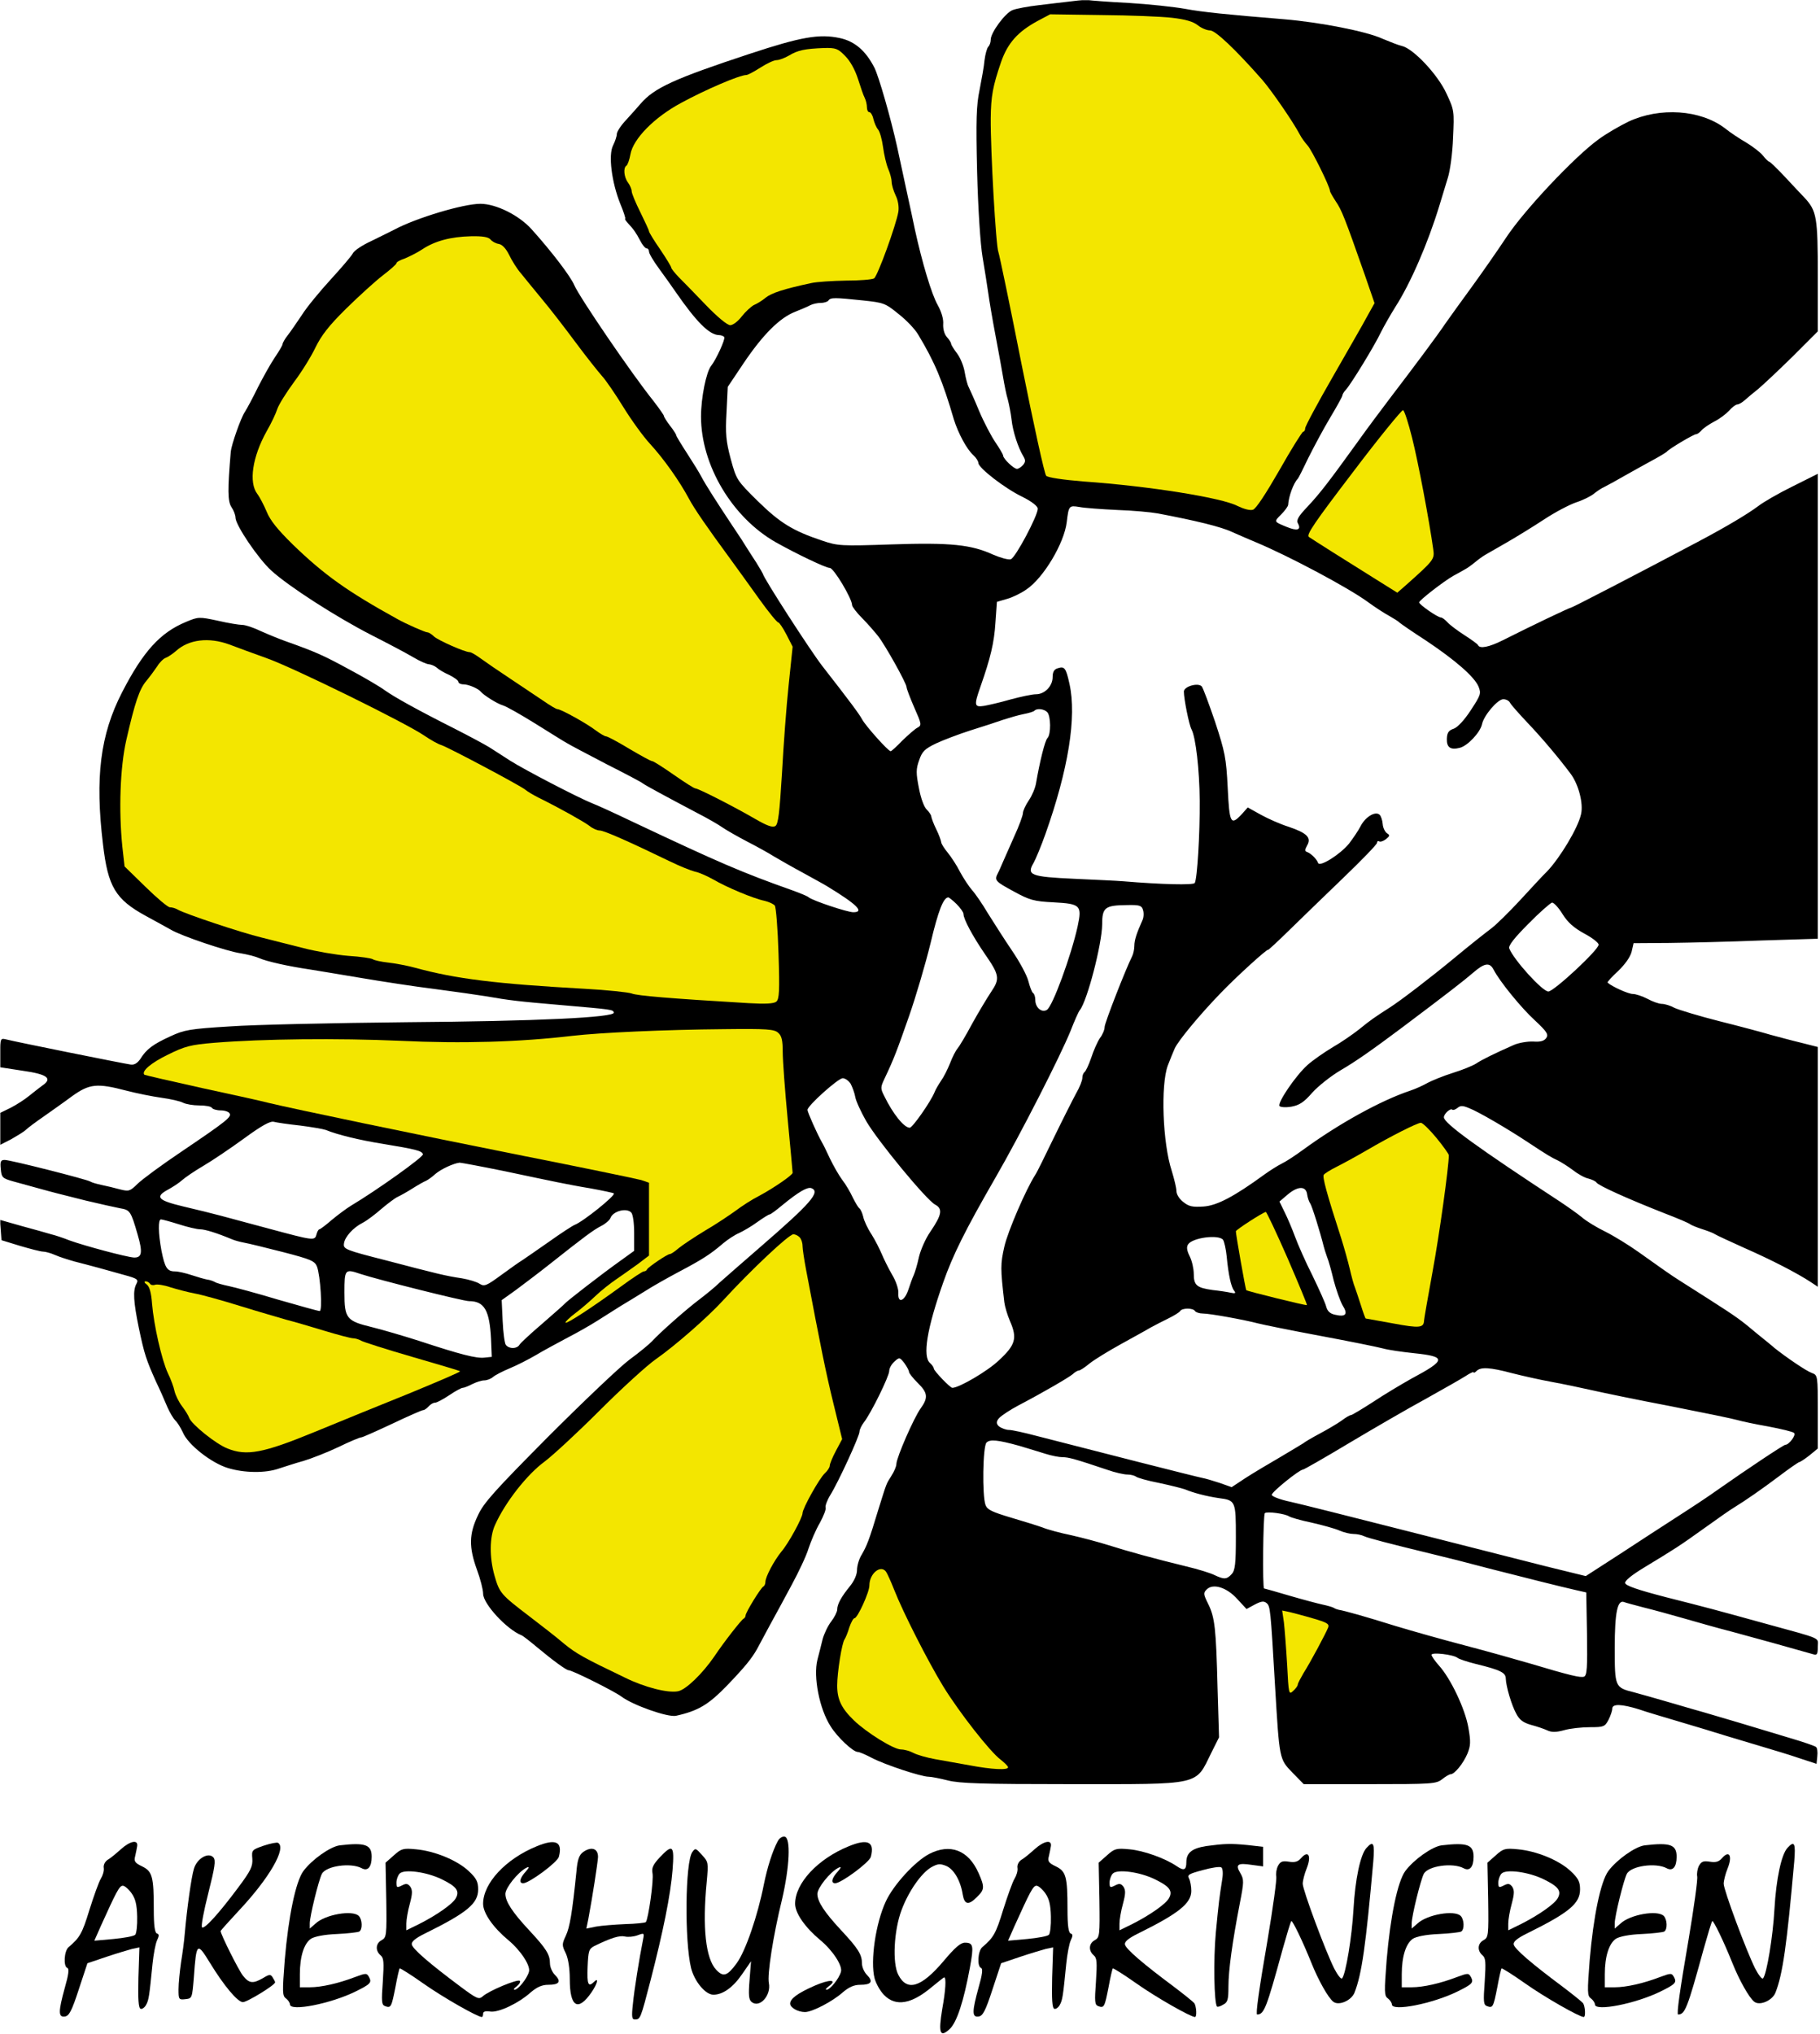
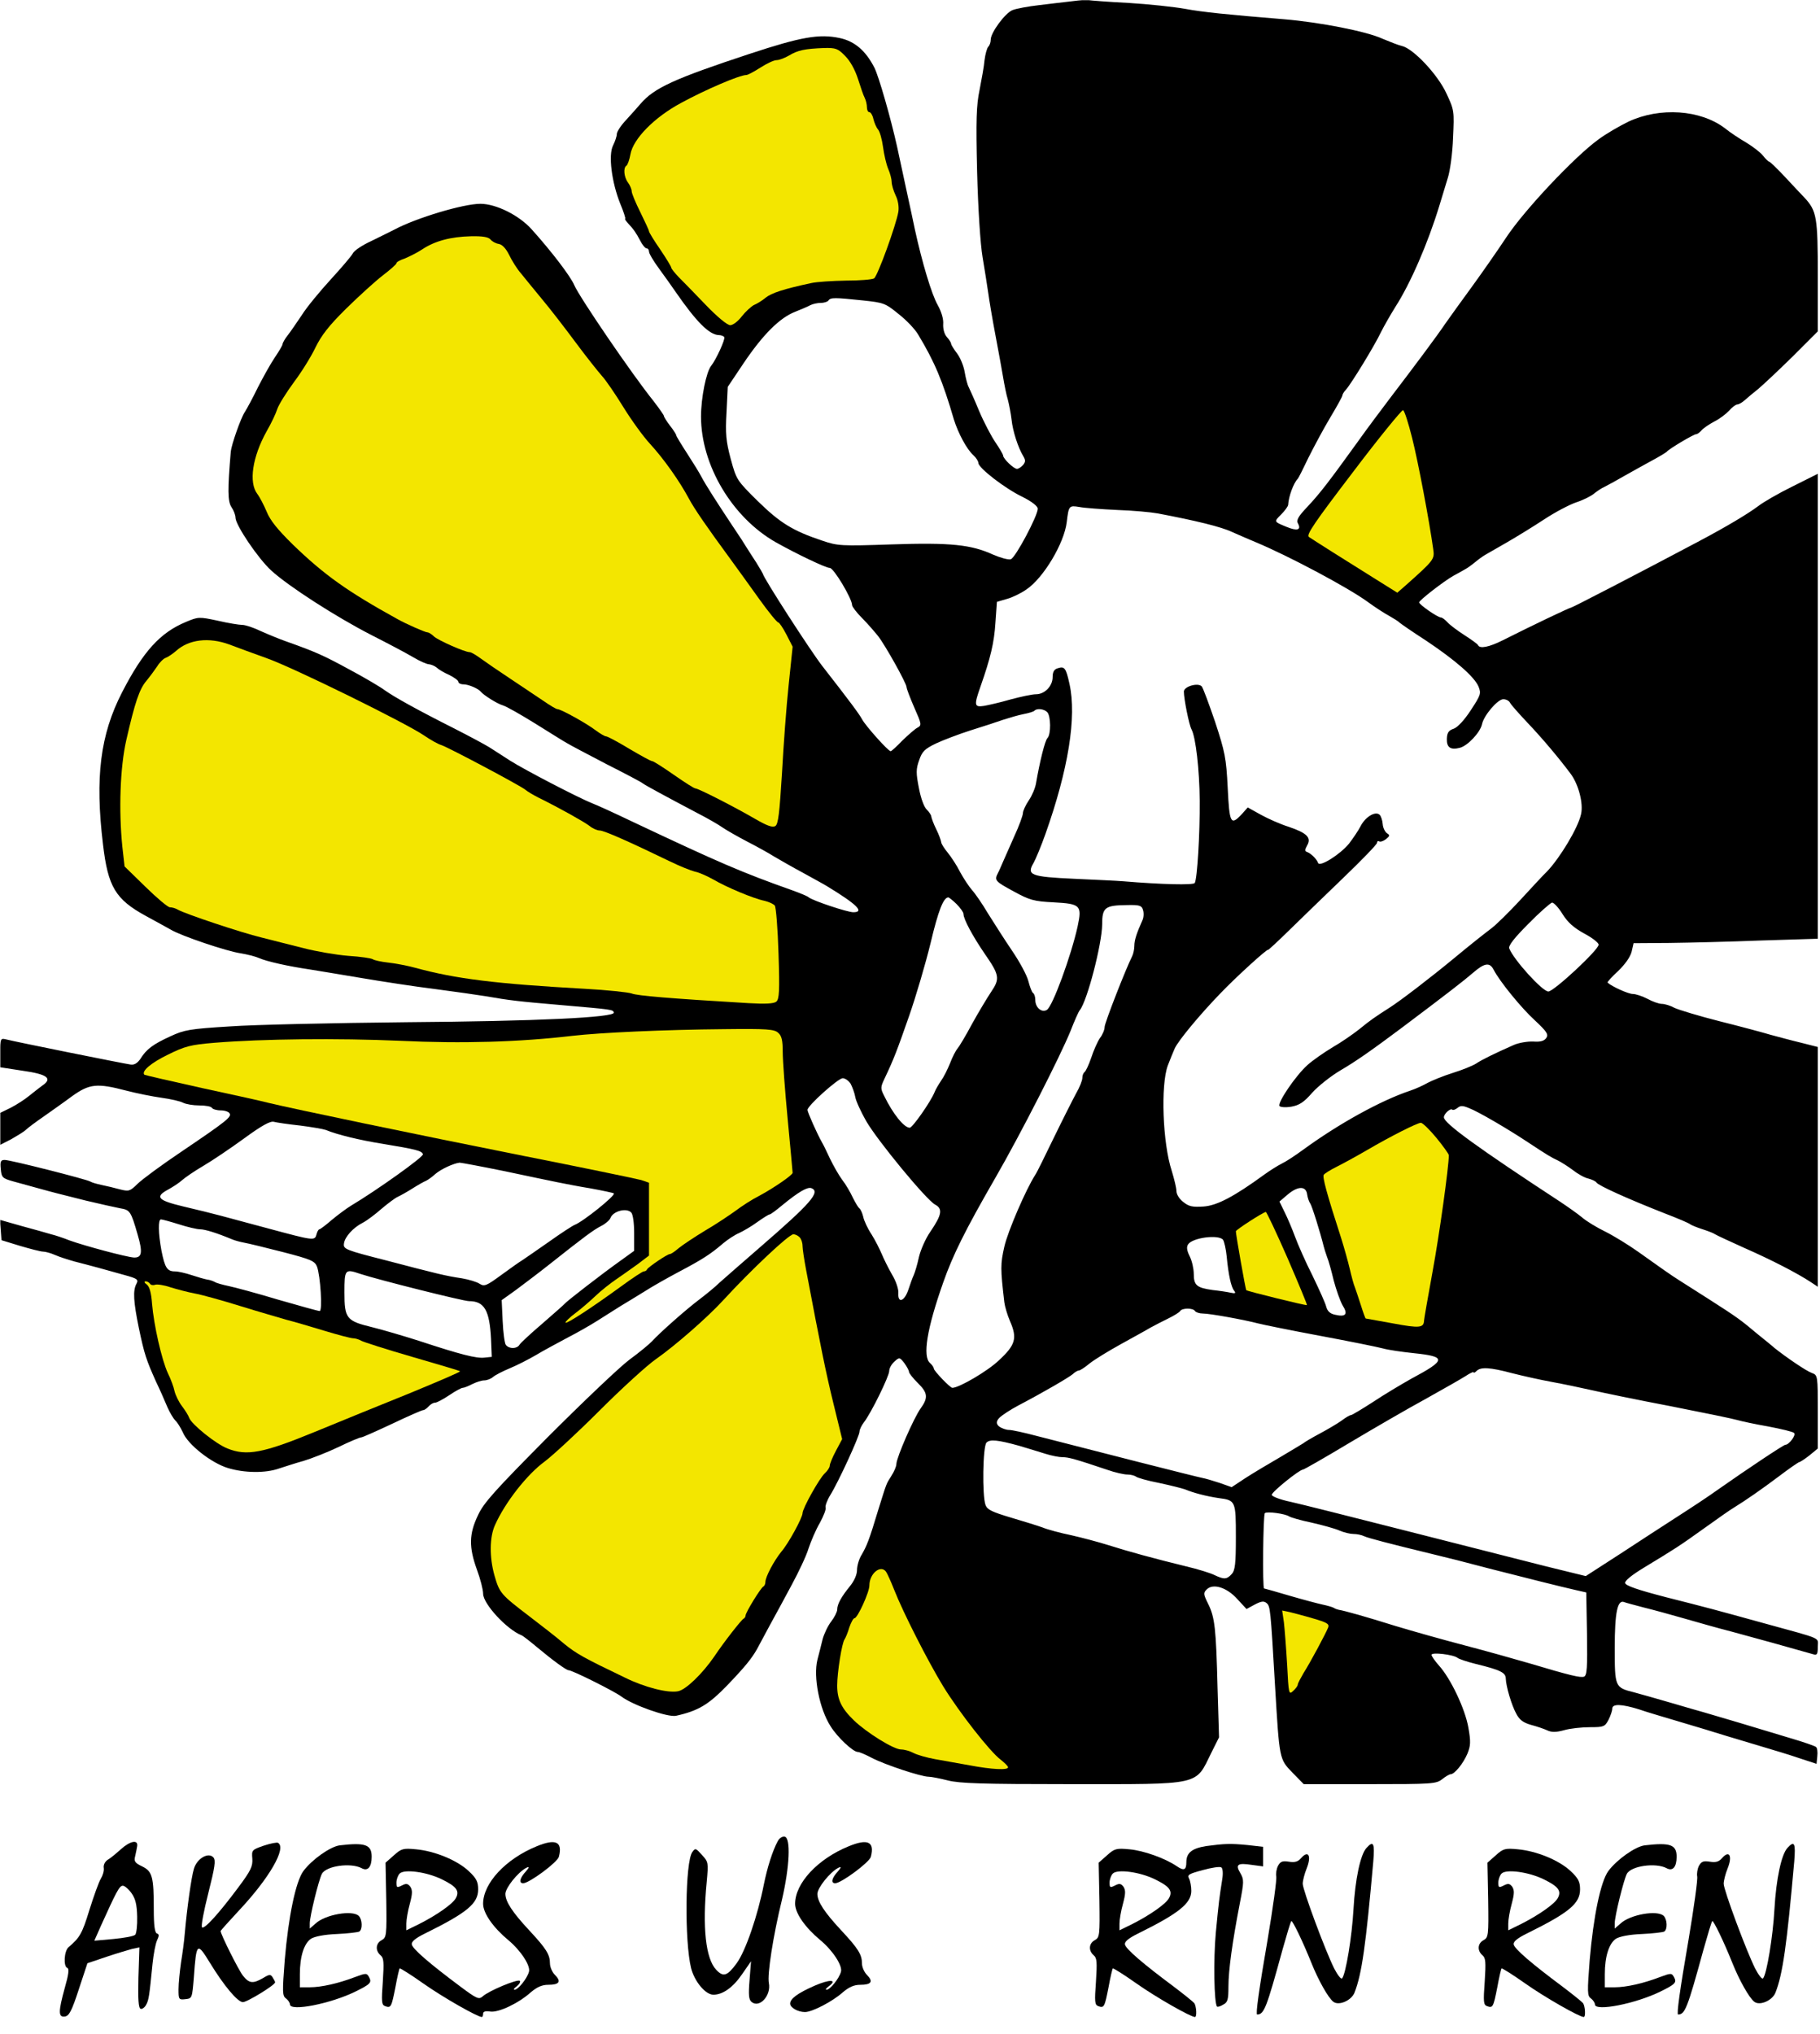
<svg xmlns="http://www.w3.org/2000/svg" id="Layer_1" viewBox="0 0 735 821">
  <defs>
    <style>.cls-1{fill:#000;}.cls-1,.cls-2,.cls-3{stroke-width:0px;}.cls-2{fill:none;}.cls-4{clip-path:url(#clippath-1);}.cls-5{clip-path:url(#clippath);}.cls-3{fill:#f3e600;}</style>
    <clipPath id="clippath">
      <rect class="cls-2" x=".12" y=".08" width="734.88" height="820.92" />
    </clipPath>
    <clipPath id="clippath-1">
-       <rect class="cls-2" x=".12" y=".08" width="734.88" height="820.92" />
-     </clipPath>
+       </clipPath>
  </defs>
  <g class="cls-5">
    <path class="cls-1" d="M433.1.48c-3,.3-9.1,1.1-13.5,1.6-4.4.5-9.2,1.4-10.7,2-3,1.2-8.8,9.1-8.8,11.9,0,1.1-.4,2.3-1,2.9-.5.5-1.2,3-1.5,5.4-.2,2.5-1.2,7.9-2,12-1.3,6.2-1.5,12.1-1,33,.4,15.2,1.3,29.1,2.2,34.5.8,4.9,1.9,11.5,2.3,14.5.4,3,1.7,10.7,2.9,17,1.2,6.3,2.6,14,3.1,17,.5,3,1.3,7.1,1.9,9,.5,1.9,1.2,5.5,1.5,8,.5,4.9,2.7,11.5,4.7,14.8,1,1.7,1,2.3,0,3.6-.8.9-1.9,1.6-2.5,1.6-1.3,0-5.6-4.1-5.6-5.4,0-.4-1.4-2.8-3.1-5.3-1.7-2.5-4.7-8.2-6.6-12.7-1.8-4.4-3.8-8.8-4.2-9.6-.5-.9-1.2-3.6-1.6-6-.4-2.5-1.8-5.9-3.1-7.6-1.3-1.7-2.4-3.5-2.4-3.9,0-.5-.8-1.7-1.7-2.7-1-1.1-1.6-3.2-1.5-5.2.2-2-.7-5-2.2-7.7-2.5-4.4-6.3-17.2-9.2-30.4-1.3-6.4-4.8-22.1-7.2-33.5-2.5-11.3-7.4-28.5-9.2-32-3.5-6.8-7.9-10.6-13.9-11.9-8.3-1.8-15.7-.5-36.6,6.4-30.3,10-38.4,13.7-43.9,20.1-1.1,1.3-3.8,4.3-5.8,6.5-2.1,2.2-3.8,4.8-3.8,5.7s-.7,3-1.5,4.6c-2,3.8-.6,14.9,2.9,23.6,1.4,3.3,2.2,6,2,6-.3,0,.1.7.8,1.5,2.8,3,3.6,4.3,5.2,7.3.9,1.8,2.1,3.2,2.6,3.2.6,0,1,.6,1,1.3,0,.8,1.8,3.8,4,6.8,2.2,3,5.2,7.2,6.7,9.4,8.3,12,13.6,17.4,17.5,17.5.9,0,1.9.4,2.2.8.5.8-3.3,9.1-5.3,11.6-2,2.5-4.1,12.9-4.1,20.5,0,19.6,12.6,40.8,30.3,50.8,8.4,4.7,20.1,10.3,21.7,10.3s9,12.4,9,15c0,.6,1.8,3,4.1,5.3,2.3,2.3,5.1,5.6,6.4,7.2,2.9,3.7,11.5,19.1,11.5,20.6,0,.6,1.4,4.3,3.1,8.2,3,6.8,3.1,7.2,1.3,8.2-1,.5-3.7,2.9-6.1,5.2-2.3,2.4-4.4,4.3-4.7,4.3-1,0-10.1-10.2-11.5-12.8-1.2-2.2-4.5-6.7-16.2-21.7-4.8-6.2-23.9-35.8-23.9-37.1,0-.1-1.2-2.2-2.7-4.6-1.6-2.4-3.2-5-3.8-5.9-.5-.9-3.2-5.1-6-9.2-6.1-9.2-10.6-16.2-12.4-19.6-.7-1.4-3.3-5.6-5.7-9.3-2.4-3.7-4.4-7-4.4-7.3,0-.4-1.1-2.1-2.5-3.9-1.4-1.8-2.5-3.6-2.5-4,0-.3-1.9-3-4.2-6-8.7-10.8-30.1-42.2-32-46.8-1.5-3.5-9-13.4-17.2-22.5-5.1-5.7-14.4-10.3-20.7-10.3-6.9,0-25.9,5.7-34.7,10.4-1.5.8-5.7,2.8-9.3,4.6-3.7,1.7-7,3.9-7.5,5-.5,1-4.5,5.7-8.9,10.5-4.4,4.8-9.7,11.2-11.7,14.4-2.1,3.1-4.6,6.8-5.8,8.3-1.1,1.4-2,3-2,3.5,0,.4-1.4,2.8-3.1,5.3-1.7,2.5-4.7,7.9-6.8,12-2,4.1-4.4,8.6-5.3,10-1.7,2.5-5.4,13.2-5.7,16-1.3,15.4-1.3,20.1.3,22.5.9,1.3,1.6,3.2,1.6,4.2,0,3,9.2,16.6,14.5,21.4,6.9,6.3,26,18.6,40.2,25.9,6.5,3.3,14.1,7.3,16.8,8.9,2.8,1.7,5.8,3,6.7,3,.9.1,2.3.7,3,1.3.7.7,3,2.1,5.1,3,2,1,3.7,2.2,3.7,2.8,0,.5.9,1,2.1,1,2,0,5.9,1.7,6.9,2.9,1.1,1.4,6.6,4.9,9,5.6,1.4.4,7.2,3.7,13,7.3,5.8,3.6,11.5,7.2,12.8,7.9,1.3.8,8.5,4.6,16,8.5,7.5,3.8,14.2,7.3,14.7,7.8,1.1.8,8.8,5,21.7,11.8,4.3,2.2,9,4.9,10.5,6,1.6,1.1,6,3.6,9.8,5.6,3.9,2,8.8,4.7,11,6.1,2.2,1.3,7.6,4.4,11.9,6.7,4.3,2.4,8.6,4.7,9.5,5.3,12,7.3,15.3,10.5,10.6,10.5-2.4,0-16.2-4.6-18-6-.5-.5-3.5-1.7-6.5-2.8-20.6-7.3-29.4-11.1-65-27.9-6.9-3.3-14.1-6.6-16-7.3-5.7-2.3-27.1-13.4-33.1-17.2-2.9-1.9-6.7-4.3-8.4-5.4-1.6-1-7.9-4.4-14-7.5-15.3-7.7-24.4-12.8-28.2-15.5-1.7-1.3-8.3-5.2-14.5-8.5-10.5-5.7-13.4-7-25.8-11.4-2.5-.9-6.9-2.7-9.8-4-2.9-1.4-6.2-2.5-7.5-2.5-1.2,0-5.6-.7-9.9-1.7-7.5-1.6-7.8-1.6-12.8.5-10.4,4.3-17.3,11.9-25.8,28.4-8.8,17.1-11,34.3-7.7,61.5,2,17,5,22.1,17.3,28.8,3.7,2,8.2,4.5,10,5.5,4.1,2.5,22.7,8.8,28.4,9.6,2.4.4,5.7,1.2,7.3,1.9,3.2,1.4,11.7,3.3,20.5,4.6,3,.5,12.3,2,20.5,3.4,8.3,1.4,21.8,3.5,30,4.5,8.3,1.1,17.5,2.4,20.5,2.9,9.7,1.7,13.2,2.1,30.7,3.6,20.8,1.8,20.7,1.8,21.1,3,.5,2-31.3,3.5-83.8,3.9-29.4.3-61.5,1-71.3,1.7-16.3,1-18.4,1.4-24,4-7,3.2-9.7,5.2-12.1,9.1-1.2,1.7-2.4,2.5-3.9,2.3-2.4-.3-46.7-9.2-50.5-10.2-2.1-.5-2.2-.2-2.2,5.4v5.9l9.1,1.4c9.9,1.4,12.1,3.1,8,5.9-1.2.9-3.7,2.8-5.4,4.2-1.8,1.5-5.1,3.6-7.4,4.8l-4.3,2.1v12.9l4.5-2.3c2.4-1.4,5.1-3,5.9-3.8.7-.7,3.9-3.1,7.1-5.3,3.1-2.2,8.4-5.9,11.6-8.3,6.9-4.9,9.9-5.3,21.7-2.2,4.2,1.1,10.7,2.4,14.3,2.9,3.7.5,7.6,1.4,8.7,2,1.2.6,4.1,1.1,6.6,1.1s4.8.4,5.1,1c.3.5,1.9,1,3.5,1s3.2.5,3.6,1.2c.9,1.4-1,3-19.2,15.3-8.2,5.5-16.2,11.4-18,13.2-3,2.9-3.4,3.1-7,2.2-2.2-.6-5.5-1.4-7.5-1.8-1.9-.4-4-1-4.6-1.4-1.5-.9-32.2-8.7-34.5-8.7-1.6,0-1.9.6-1.6,3.6.3,3.4.6,3.8,4.8,5,4.8,1.3,15.5,4.3,18,4.9.8.2,6,1.5,11.5,2.9,5.5,1.3,11.7,2.7,13.8,3.1,4.1.7,4.4,1,7.2,10.7,2.1,7.2,1.7,9.3-1.5,9.2-3.1-.2-19.9-4.7-26-6.9-2.5-1-5.8-2.1-7.5-2.5-1.6-.5-7-2-11.8-3.3l-8.8-2.5.6,8.2,7.5,2.3c4.1,1.2,8.3,2.3,9.2,2.3,1,0,3.2.6,5,1.4,1.8.8,5.3,1.9,7.8,2.6,2.5.6,6.8,1.8,9.5,2.5,2.8.8,7.6,2.1,10.8,3,5.1,1.4,5.6,1.8,4.7,3.5-1.5,2.7-1.2,7.3,1,18,2.2,10.5,3,12.8,6.9,21.5,1.6,3.3,3.6,7.9,4.6,10.3,1,2.3,2.5,4.7,3.2,5.4.8.7,2.1,2.8,3,4.7,2,5,11.6,12.5,18.3,14.5,6.6,2,15.1,2.1,20.5.2,2.2-.7,6.7-2.2,10-3.1,3.3-1,9.7-3.5,14.1-5.6,4.5-2.2,8.6-3.9,9.2-3.9.5,0,6.1-2.5,12.5-5.5,6.3-3,12-5.5,12.5-5.5s1.5-.7,2.2-1.5c.7-.8,1.8-1.5,2.6-1.5.7,0,3.3-1.4,5.7-3,2.5-1.7,4.9-3,5.5-3,.5,0,2.3-.7,3.8-1.5,1.6-.8,3.8-1.5,4.8-1.5,1.1,0,2.7-.6,3.5-1.3.9-.8,4-2.4,6.9-3.6,2.9-1.2,7.6-3.6,10.5-5.3,2.8-1.7,8.6-4.8,12.7-7,4.1-2.1,9.5-5.2,12-6.8,2.5-1.6,6.8-4.3,9.5-6,2.8-1.7,7.3-4.4,10-6.1,2.8-1.8,8.8-5.2,13.5-7.7,9.5-5,12.9-7.2,17.9-11.5,1.9-1.6,4.8-3.5,6.5-4.2,1.7-.8,5-2.7,7.3-4.4,2.4-1.7,4.6-3.1,5-3.1s2.7-1.7,5.2-3.8c6.6-5.4,10.1-7.4,11.7-6.8,3.8,1.5-.4,6.2-20.6,23.7-7.4,6.4-14.9,13-16.6,14.5-1.6,1.6-5.4,4.7-8.3,6.9-5.3,4-15.8,13.3-19,16.8-.9,1-5,4.4-9.1,7.4-4.1,3.1-18.9,17.2-32.9,31.2-21.2,21.4-25.9,26.5-28.2,31.6-3.6,7.5-3.7,12.8-.4,21.9,1.4,3.8,2.5,8.1,2.5,9.7,0,4.1,9.5,14.4,15.5,16.8.6.2,3.5,2.5,6.5,5,6.1,5.1,11.6,9.1,12.5,9.1,1.5,0,18.3,8.4,21.3,10.6,4.6,3.5,18.8,8.5,22.1,7.8,9-2,13.1-4.5,20.5-12.1,7.5-7.8,10.1-11.1,12.2-14.8.6-1.1,2.9-5.4,5.1-9.5,2.3-4.1,6.3-11.6,9-16.6,2.7-5,5.8-11.5,6.7-14.5,1-3,3-7.7,4.6-10.4,1.5-2.8,2.6-5.5,2.3-6.2-.2-.6.6-2.9,1.9-5,3.3-5.3,11.8-23.8,11.8-25.6,0-.8.8-2.5,1.8-3.8,2.9-3.7,10.2-18.6,10.2-20.7,0-1.1.9-2.7,2.1-3.8,2-1.8,2.1-1.8,4,.6,1,1.4,1.9,3,1.9,3.6,0,.5,1.6,2.5,3.5,4.4,4.1,4,4.3,6,1.2,10.3-2.7,3.7-9.7,19.7-9.8,22.4,0,1-.9,3.1-2,4.8-2.2,3.5-1.8,2.5-5.4,14-3.6,12-4.6,14.4-6.7,18-1,1.6-1.8,4.4-1.8,6,0,1.9-1.1,4.4-2.8,6.5-3.5,4.3-5.2,7.3-5.2,9.5,0,.9-1.1,3.1-2.4,4.8-1.4,1.8-2.9,5-3.5,7.2-.5,2.2-1.5,5.9-2.1,8.3-1.7,6.9.8,19.8,5.3,26.8,2.7,4.4,9.1,10.4,11,10.4.7,0,3.2,1.1,5.7,2.4,5.1,2.7,19.9,7.6,22.9,7.6,1.1,0,4.6.7,7.8,1.5,4.7,1.2,13.8,1.5,49.5,1.5,53.4,0,50.3.7,56.9-12.7l3.1-6.2-.6-19.8c-.6-24.3-1.1-28.6-3.8-34.1-1.9-3.8-2-4.4-.6-5.8,2.6-2.6,8.2-.8,12.4,3.9l3.7,4,3.3-1.8c2.7-1.4,3.7-1.5,4.8-.6,1.5,1.3,1.6,2.3,3.4,33.2,1.8,30,1.7,29.7,7,35.2l4.6,4.7h26.7c25.1,0,26.8-.1,29.2-2,1.4-1.1,2.9-2,3.4-2,1.6,0,5.1-4.3,6.8-8.3,1.3-3.2,1.4-4.8.4-10.5-1.3-7.5-7.1-19.8-11.9-25.1-1.6-1.8-3-3.8-3-4.3,0-1.2,8.9-.1,10.5,1.2.6.5,3.9,1.6,7.5,2.5,9.9,2.4,12,3.5,12,5.9.1,3.1,2.3,10.7,4.3,14.3,1.3,2.4,2.8,3.5,6,4.4,2.3.6,5.2,1.6,6.5,2.2,1.7.8,3.5.8,6.8-.1,2.4-.7,7.1-1.2,10.4-1.2,5.6,0,6-.2,7.5-3,.8-1.6,1.5-3.6,1.5-4.5,0-2,3.7-1.9,10.8.3,3.1,1.1,10.7,3.3,16.7,5.1,6.1,1.8,14.4,4.3,18.5,5.6,4.1,1.2,10.9,3.3,15,4.5,4.1,1.2,10.7,3.2,14.5,4.5l7,2.3.3-3c.2-1.7,0-3.4-.5-3.8-.4-.4-5.3-2.1-10.8-3.7-12.5-3.8-29.9-9-34.5-10.3-1.9-.5-8-2.3-13.5-3.9-5.5-1.6-12.2-3.5-14.8-4.2-7.6-1.9-7.7-2.1-7.7-17.9,0-14.3,1.1-19.6,3.8-18.5.7.3,4.3,1.2,8,2.2,3.7.9,11,2.9,16.2,4.4,5.2,1.5,14,4,19.5,5.4,8.2,2.2,24.8,6.8,32.8,9.1,1.4.4,1.7-.1,1.7-3,0-4,2.5-2.9-21.5-9.5-20.3-5.6-22.9-6.3-39.5-10.5-11.6-3-16.6-4.7-16.8-5.8-.2-.9,2.6-3.2,7.9-6.4,12.2-7.4,13.7-8.3,24.3-15.9,5.4-3.9,10.6-7.5,11.5-8,5.2-3.2,11.5-7.6,18.3-12.7,4.2-3.2,8-5.8,8.3-5.8s2.2-1.2,4.1-2.7l3.4-2.8v-14.8c0-14.7,0-14.8-2.4-15.7-2.3-.8-10.6-6.5-15.1-10.1-1.1-1-4.1-3.4-6.7-5.5-7-5.9-8.4-6.9-19.8-14.2-5.8-3.7-11.3-7.2-12.1-7.7-2.3-1.4-8.3-5.6-16.4-11.4-3.8-2.7-9.8-6.4-13.2-8.1-3.5-1.7-7.8-4.3-9.5-5.8-1.8-1.5-5.8-4.3-8.8-6.3-32.7-21.4-47-31.7-47-34.1,0-1.4,2.6-3.8,3.4-3.1.3.3,1.2,0,2.1-.7,1.2-1,2.1-1,4.7.1,3.7,1.4,15.5,8.3,23.8,13.8,7.9,5.2,9.2,6,12,7.3,1.4.7,4.1,2.4,6.1,3.9,1.9,1.5,4.7,3.1,6.2,3.4,1.5.4,3,1.1,3.3,1.6.7,1.2,12.4,6.5,27.4,12.4,5.2,2,10,4,10.5,4.5.6.4,2.8,1.3,5,2,2.2.7,4.5,1.6,5,2,.6.4,6,2.9,12,5.6,10.7,4.7,21.2,10.1,26.8,13.8l2.7,1.8v-96.8l-6.7-1.7c-3.8-.9-9.3-2.4-12.3-3.2-3-.9-12.3-3.4-20.7-5.5-8.3-2.1-16.5-4.6-18.2-5.4-1.6-.9-3.9-1.6-5.1-1.6-1.1,0-3.7-.9-5.7-2-2.1-1.1-4.8-2-6-2-1.8,0-8.5-3-10.2-4.6-.2-.2,1.7-2.3,4.2-4.6,2.8-2.7,4.9-5.6,5.5-7.8l.8-3.5,14.5-.1c7.9-.1,24.6-.5,37.2-1l22.7-.7v-187.7l-10.2,5.1c-5.7,2.8-11.9,6.4-13.8,7.9-4.3,3.2-12.6,8.2-24.5,14.5-22.8,12.1-50.6,26.5-51.1,26.5-.6,0-15.7,7.2-27.6,13.2-5.6,2.8-9.3,3.5-10,2-.1-.4-2.6-2.2-5.4-4-2.8-1.8-5.9-4.1-6.9-5.2-1-1.1-2.2-2-2.7-2-1.3,0-8.8-5.2-8.8-6.1,0-.8,9.9-8.5,13.8-10.7,1.2-.6,3.2-1.8,4.5-2.5,1.2-.6,3.2-2.1,4.4-3.1s3.1-2.4,4.2-3c1-.6,5-2.9,8.7-5,3.8-2.2,10.5-6.3,14.9-9.2,4.4-2.9,10.3-6,13-6.9,2.8-.9,5.9-2.5,7-3.4,1.1-.9,3.1-2.3,4.5-2.9,1.4-.7,5.2-2.8,8.5-4.7,3.3-1.9,8.3-4.6,11-6.1,2.8-1.5,5.2-3,5.5-3.3.8-1.1,10.9-7.1,11.9-7.1.5,0,1.4-.7,2.2-1.6.7-.8,3-2.4,5.1-3.5,2.2-1.1,4.8-3.1,6-4.4,1.2-1.4,2.7-2.5,3.3-2.5s2-.8,3.1-1.8c1-.9,3.5-3,5.4-4.5,1.9-1.6,8.1-7.4,13.8-13l10.2-10.2v-22.3c0-23.9-.4-26.3-5.4-31.7-1.2-1.2-4.7-5-7.8-8.3-3.2-3.4-6.1-6.2-6.4-6.2s-1.5-1.1-2.5-2.4c-1-1.3-4-3.6-6.6-5.2-2.6-1.5-6.6-4.1-8.8-5.9-9.9-7.5-26.2-8.6-38.9-2.7-3.5,1.7-9.1,4.9-12.3,7.3-9.6,7-29.6,28.2-37,39.3-3.7,5.6-10,14.6-14,20.1-4,5.5-8.8,12.1-10.6,14.7-3.5,5.2-12.7,17.5-22.4,30.2-3.4,4.5-9.5,12.6-13.4,18.1-10.9,15.1-14.9,20.4-20.1,25.9-3.7,3.9-4.5,5.4-3.7,6.7,1.4,2.6-.4,3.1-4.7,1.3-5.1-2.1-5.1-2-2.1-5,1.5-1.5,2.7-3.2,2.8-3.8.2-3.5,2.2-8.9,3.9-10.6.3-.3,2.2-4.1,4.3-8.5,2.2-4.4,6.1-11.7,8.8-16.2,2.7-4.5,4.9-8.5,4.9-8.9s.6-1.5,1.4-2.3c2.1-2.3,11.6-17.8,14.2-23.3,1.3-2.6,3.9-7.1,5.7-10,6.2-9.6,13.2-25.8,17.8-40.8,1.1-3.6,2.7-8.8,3.5-11.5.9-2.8,1.9-10,2.1-16.1.5-10.9.5-11.2-2.7-18-3.5-7.6-13.3-18-17.9-19.1-1.4-.3-4.9-1.7-7.8-2.9-6.4-3-25.4-6.7-39.8-7.9-23.2-1.9-33-2.9-40-4.2-4.4-.8-14.7-1.9-22.9-2.4-8.2-.4-15.4-1-16-1.1-.6-.2-3.6,0-6.6.4h0ZM348.4,121.28c8.5.9,9.1,1.1,14.5,5.5,3.2,2.5,6.7,6.2,7.9,8.3,6.7,11.1,9.9,18.8,14.4,34.2,1.7,5.5,5.2,12.1,7.9,14.5,1.1,1,2,2.4,2,3.1,0,2,10.7,10.3,17.8,13.7,3.8,1.9,6.2,3.8,6.2,4.8,0,2.8-9,19.8-10.9,20.4-1,.3-4.2-.6-7.2-1.9-8.8-4-17-4.9-40.9-4.1-20.5.7-21.8.6-28-1.5-12-4-17.1-7.2-26.1-16-8.5-8.4-8.6-8.6-10.9-17-1.9-7.1-2.2-10.2-1.7-18.8l.5-10.3,6.5-9.7c7.7-11.4,14.5-18.2,20.7-20.6,2.5-1,5.3-2.2,6.2-2.7,1-.5,2.9-.9,4.2-.9,1.4,0,2.8-.5,3.1-1,.8-1.2,2.5-1.2,13.8,0h0ZM451.1,205.88c6.3.2,13.8.9,16.5,1.4,15.3,2.9,25.6,5.4,30,7.5,2.8,1.2,7,3.1,9.5,4.1,13,5.4,37.1,18.2,45.1,24,3,2.2,7,4.8,8.9,5.8,1.9,1.1,3.7,2.2,4,2.6.3.3,5,3.6,10.6,7.2,12,8,19.7,14.7,21.4,18.7,1.1,2.8.9,3.4-3.1,9.5-2.6,4-5.3,6.9-6.9,7.5-2.1.7-2.7,1.6-2.8,4.1-.1,3.5,1.5,4.6,5.3,3.6,3.1-.8,8.2-6.2,8.9-9.5.7-3.5,6.3-10.1,8.6-10.1,1.1,0,2.3.6,2.7,1.4.4.8,3.5,4.3,6.8,7.8,6.2,6.5,13,14.6,17.7,20.9,3.2,4.3,5.2,12,4.2,16.3-1.2,5.6-8.6,17.8-13.8,23.2-1.2,1.1-5.9,6.2-10.6,11.3-4.7,5.1-10.2,10.5-12.2,11.9-2,1.5-8.6,6.7-14.6,11.7-9.7,8-21.7,17.2-26.1,20-5.8,3.7-8.1,5.3-12.1,8.6-2.5,2-7.4,5.4-10.9,7.4-3.5,2.1-8.1,5.3-10.2,7.2-4.7,4.2-12.1,15.1-11.3,16.5.3.5,2.4.7,4.8.3,3.2-.6,5-1.7,8.4-5.6,2.4-2.7,7.6-6.8,11.5-9.1,6.2-3.6,13-8.4,24.9-17.3,18.9-14.2,24.9-18.9,28.4-21.9,4.8-4.2,6.9-4.5,8.5-1.4,2.4,4.7,11.2,15.5,16.7,20.5,4.8,4.5,5.5,5.6,4.6,7-.9,1.3-2.3,1.7-5.3,1.5-2.3-.1-5.9.5-7.9,1.4-7.7,3.4-12.8,5.9-15.2,7.5-1.4.9-5.6,2.6-9.5,3.8-3.8,1.2-8.4,3.1-10.1,4-1.7,1-4.8,2.4-6.9,3.1-12,4-29,13.4-43.5,24-3,2.2-6.8,4.7-8.5,5.5-1.6.8-4.8,2.8-7,4.4-12.1,8.8-19,12.5-24.5,12.9-4.5.3-6,0-8.2-1.8-1.6-1.2-2.8-3.1-2.8-4.4s-.9-4.9-1.9-8.2c-3.7-11.3-4.5-34.6-1.6-42.5.9-2.4,2.2-5.5,2.8-6.9,1.4-3.1,9.9-13.4,18.4-22.2,6.4-6.7,19.3-18.4,19.3-17.6,0,.2,3.7-3.2,8.3-7.7,4.5-4.4,14.4-14,22-21.3,7.5-7.2,13.7-13.6,13.7-14.2s.4-.9.9-.6c.4.3,1.7-.1,2.7-.9,1.6-1.3,1.7-1.6.4-2.4-.8-.6-1.6-2.2-1.7-3.7-.1-1.5-.7-3.2-1.2-3.7-1.7-1.7-5.8.8-7.7,4.5-.9,1.8-3.1,5-4.7,7.1-3.6,4.4-11.9,9.6-12.5,7.8-.5-1.5-2.8-3.8-4.4-4.4-1-.3-1-.9,0-2.7,1.8-3.1-.1-5-7.5-7.5-3.2-1-8.2-3.2-11.1-4.8l-5.4-3-2.4,2.7c-4.5,4.8-5,3.8-5.7-10.7-.6-12-1.1-14.4-5.1-26.6-2.5-7.3-4.9-13.8-5.4-14.3-1.6-1.6-7.2.1-7.2,2.1,0,3,2.1,13.5,3.1,15.3,1.7,3.2,3.2,16.3,3.3,28.8.1,13.4-1,31.5-2,33.2-.6.9-13.4.6-28.9-.7-2.2-.2-11.1-.6-19.7-1-17.7-.8-19.4-1.5-16.5-6.4.9-1.6,3.1-6.9,4.8-11.7,9.2-25.9,12.7-47.2,9.7-60.6-1.4-6.4-2-7.2-4.7-6.3-1.5.4-2.1,1.5-2.1,3.6,0,3.6-3.2,6.9-6.7,6.9-1.6,0-6.2,1-10.3,2.1-4.1,1.2-9,2.3-10.7,2.6-4,.6-4.1-.2-1.4-7.9,4-11.4,5.5-17.6,6-25.7l.6-8.4,4.1-1.2c2.2-.6,5.7-2.3,7.8-3.8,6.9-4.6,15.3-18.7,16.3-27.2.8-6.6.9-6.8,5.1-6.1,2,.4,8.9.9,15.2,1.2h0ZM422.9,287.48c1.5,1.5,1.6,9,.1,10.5-1,1-3.1,9.5-4.6,18.2-.3,1.9-1.6,5-2.9,6.9-1.3,1.9-2.4,4.3-2.4,5.2s-1.6,5.3-3.6,9.6c-1.9,4.3-4,9-4.6,10.4-.6,1.4-1.4,3.3-1.9,4.2-1.5,2.9-1.2,3.3,6.4,7.4,6.4,3.5,8.1,4,16.1,4.4,10.9.6,11.5,1.2,9.7,9.7-2.6,11.8-10.1,32.3-12.4,33.7-2.1,1.3-4.7-.9-4.7-4,0-1.2-.4-2.5-.9-2.8-.5-.3-1.3-2.5-1.9-4.8-.6-2.4-3.6-7.9-6.6-12.3-3-4.4-7.3-11.2-9.7-15-2.3-3.9-5.2-8.1-6.5-9.5-1.2-1.4-3.4-4.7-4.8-7.3-1.3-2.6-3.6-6.1-5-7.8-1.4-1.7-2.6-3.6-2.6-4.2-.1-.7-.9-3-2-5.2-1.1-2.2-1.9-4.5-2-5.1,0-.6-.8-1.8-1.8-2.8-1.1-1-2.4-4.5-3.2-8.7-1.2-6.1-1.2-7.7.1-11.3,1.2-3.5,2.2-4.5,6.7-6.7,3-1.4,9.3-3.8,14-5.3,4.8-1.5,10.7-3.4,13.2-4.3,2.5-.8,6.2-1.9,8.3-2.3,2.1-.4,4.1-1,4.4-1.4,1-1,3.8-.7,5.1.6h0ZM386.3,364.98c1.5,1.5,2.8,3.3,2.8,4,0,2.1,3.8,9.1,8.6,16.1,5.9,8.5,6.2,10,2.6,15.3-1.6,2.4-5.1,8.2-7.7,12.9-2.5,4.7-5.2,9.2-5.9,10-.7.8-2.1,3.5-3,5.9-1,2.5-2.6,5.7-3.7,7.2-1,1.5-2.2,3.5-2.6,4.6-1.6,3.9-8.9,14.3-10,14.3-2.3,0-6.8-5.6-10.3-12.8-1.6-3.1-1.5-3.6.1-7,3.8-8,5-11.2,9.9-25.2,2.8-8,6.7-21.3,8.7-29.5,3.1-13.1,5.2-18.5,7.2-18.5.2,0,1.8,1.2,3.3,2.7h0ZM631,368.98c2.1,3.4,4.6,5.6,8.8,7.9,3.2,1.7,5.8,3.7,5.8,4.5,0,2.1-18.1,18.9-20.3,18.9-2.4,0-14-12.8-15.8-17.4-.4-1.1,2-4.2,7.8-10,4.5-4.6,8.9-8.4,9.5-8.5.7,0,2.6,2,4.2,4.6h0ZM461.6,367.38c.4,1.2.3,3.1-.3,4.3-2.3,5.1-3.2,7.9-3.2,10.2,0,1.3-.4,3.2-.9,4.2-2.5,4.9-11.1,26.9-11.1,28.5,0,1.1-.8,3.1-1.9,4.5-1,1.5-2.6,5.1-3.5,7.9-1,2.9-2.2,5.5-2.7,5.8-.5.4-.9,1.4-.9,2.4s-1.1,3.8-2.5,6.2c-1.3,2.4-5.4,10.5-9,17.9-3.6,7.4-6.9,14.2-7.5,15-3.7,5.7-11.1,22.8-12.5,29-1.6,7.1-1.6,8.8,0,22.5.2,1.6,1.2,5.1,2.3,7.6,3,6.9,2.2,9.6-4.5,15.8-4.6,4.4-16.1,11.1-18.8,11.1-.9,0-7.5-6.9-7.5-7.8,0-.5-.7-1.5-1.5-2.2-3.1-2.6-1.3-13.8,5.3-32.5,3.9-11.1,8.8-21,21.2-42.5,10.1-17.5,26-48.7,30.2-59,1.6-4.1,3.3-8,3.8-8.5,3-3.8,8.9-26.6,9-34.5,0-7,1.1-7.8,10.2-7.9,4.9-.1,5.8.2,6.3,2h0ZM343.5,437.48c.7,1.3,1.6,3.7,1.9,5.4.3,1.7,2.3,6,4.4,9.7,4.7,8.1,24.3,31.8,27.8,33.7,3.2,1.7,2.8,4.1-1.9,11-1.9,2.7-3.9,7.3-4.6,10.2-.6,2.9-1.6,6.2-2.1,7.3-.5,1.1-1.5,3.8-2.2,6-1.6,4.7-4.3,5.5-4,1.2.1-1.6-1-4.9-2.6-7.5-1.5-2.6-3.3-6.3-4.1-8.2-.8-1.9-2.6-5.5-4.1-7.9-1.6-2.4-3.1-5.6-3.4-7.2-.4-1.6-1.1-3.1-1.6-3.4-.4-.3-1.6-2.3-2.6-4.3-.9-2-2.8-5.3-4.3-7.2-1.4-1.9-3.6-5.8-4.9-8.5-1.3-2.8-2.7-5.7-3.2-6.5-2-3.5-5.9-12.3-5.9-13.2,0-1.7,12.3-12.7,14.2-12.8,1,0,2.4,1,3.2,2.2h0ZM121.1,454.38c4.7.6,9.4,1.4,10.5,1.8,4.6,1.9,13.6,4.1,23,5.6,13.3,2.2,15.8,2.8,16.2,4.2.4,1-18.7,14.6-29.1,20.8-1.8,1.1-5.3,3.7-7.7,5.7-2.4,2.1-4.7,3.8-5,3.8-.4,0-.9,1-1.2,2.1-.7,2.6-1.1,2.5-19.7-2.5-7.4-2-16-4.3-19-5.1-3-.8-9.8-2.5-15-3.7-10.5-2.5-11.7-3.9-6.1-6.9,1.8-1,4.3-2.6,5.5-3.7,1.1-1,5-3.7,8.6-5.8,3.6-2.1,11-7.1,16.5-11.1,7.1-5.2,10.6-7.1,12-6.7,1.1.3,5.8,1,10.5,1.5h0ZM203.6,472.78c9.4,2,19,4,21.5,4.5,2.5.5,8.5,1.7,13.5,2.5,4.9.9,9.1,1.8,9.3,2,.8.8-12.4,11.4-15.8,12.7-.8.3-5.6,3.4-10.5,6.9-5,3.5-9.8,6.8-10.7,7.4-.9.5-4.7,3.2-8.4,5.9-6,4.4-6.9,4.8-8.8,3.6-1.2-.8-4.3-1.7-7.1-2.2-6.7-1-9.9-1.8-30.5-7.2-16.5-4.2-17.5-4.6-17.2-6.8.3-2.7,3.7-6.5,7.7-8.5,1.7-.9,5-3.4,7.5-5.6,2.5-2.1,5.4-4.3,6.5-4.8,1.1-.5,3.8-2,6-3.4,2.2-1.4,4.7-2.8,5.5-3.1.8-.4,2.5-1.6,3.8-2.8,2.1-1.8,7.1-4.2,9.7-4.5.6,0,8.7,1.5,18,3.4h0ZM527.9,482.28c.2,1.4.8,3,1.2,3.5.7.9,4.1,11.8,5.5,17.5.2.8.8,2.7,1.3,4.1.6,1.4,1.8,5.7,2.7,9.5,1,3.8,2.6,8.3,3.6,10.1,2.3,3.6,1.3,4.8-3,3.8-2-.4-3.1-1.4-3.6-3.2-.3-1.4-2.9-7.1-5.6-12.7-2.8-5.5-5.9-12.6-7-15.6-1.1-3-3-7.5-4.2-9.9l-2.1-4.3,3.4-2.9c4.2-3.5,7.4-3.4,7.8.1h0ZM254.9,489.48c.7.7,1.2,4.1,1.2,8.4v7.1l-6.1,4.4c-7,5-21.1,15.9-21.9,16.9-.3.4-4.3,3.9-9,8-4.7,4-8.9,7.9-9.3,8.6-1,1.7-4.1,1.8-5.5.1-.5-.6-1.1-5-1.3-9.6l-.4-8.5,5.6-4c3.1-2.3,9.2-6.9,13.5-10.3,14.4-11.4,17.9-14,21-15.6,1.8-.9,3.4-2.3,3.8-3.2,1-2.8,6.4-4.3,8.4-2.3h0ZM72.3,494.28c3.4,1.1,7.3,2,8.5,2,2,0,6.8,1.5,12.8,4,1.1.5,3.4,1.1,5,1.4,1.7.3,8.7,2,15.7,3.8,11.2,2.9,12.8,3.6,13.7,5.8,1.4,3.7,2.3,18,1.1,18-.6,0-8.1-2.1-16.8-4.6-8.6-2.6-17.6-5-20-5.5-2.4-.5-4.9-1.2-5.5-1.6-.7-.4-2.1-.9-3.1-1-1.1-.2-3.9-1-6.3-1.8-2.4-.8-5.4-1.5-6.7-1.5-3.2,0-4.1-1.4-5.5-8.4-1.3-7.1-1.4-12.6-.2-12.6.5,0,3.8.9,7.3,2h0ZM493.9,500.48c.5.7,1.2,3.8,1.5,6.8.7,7.5,1.8,12.3,3,13.8.8,1,.5,1.2-1.4.8-1.3-.3-4.6-.8-7.4-1.1-6.3-.9-7.5-1.9-7.5-6.5,0-2-.7-5.2-1.6-7-1.2-2.4-1.4-3.8-.7-4.9,1.7-2.7,12.2-4.1,14.1-1.9h0ZM145.5,514.28c7.3,2.4,41.6,11,43.9,11,6.2,0,8.3,3.7,8.9,15.2l.3,7.3-2.9.3c-3.3.4-9.6-1.2-26.6-6.8-6.3-2-14.8-4.5-18.9-5.5-10.3-2.5-11.1-3.5-11.1-14,0-9.4.2-9.6,6.4-7.5h0ZM482.6,529.28c.3.5,1.8,1,3.2,1,2.8,0,16.6,2.5,22.3,4,1.9.5,13.2,2.8,25,5,11.8,2.2,23.2,4.5,25.4,5.1,2.1.6,7.7,1.4,12.4,1.9,13.4,1.4,13.3,2.7-1.1,10.4-3.9,2.2-10.8,6.3-15.3,9.3-4.5,2.9-8.5,5.3-8.9,5.3-.5,0-2.2,1-3.9,2.3-1.7,1.2-5.6,3.5-8.6,5.1-3,1.6-6.1,3.4-6.8,4-.8.5-5.1,3.1-9.5,5.7-4.5,2.6-10.7,6.3-13.8,8.3l-5.6,3.7-4.8-1.7c-2.7-.9-5.8-1.8-6.9-2-1.9-.3-45.4-11.4-67.1-17-4.9-1.3-9.9-2.4-11.1-2.4-1.1,0-2.9-.6-4-1.4q-1.9-1.5.1-3.5c1.1-1.1,4.5-3.3,7.5-4.9,10.3-5.4,20.4-11.3,22.1-12.7.8-.8,2-1.5,2.5-1.5s2.5-1.3,4.4-2.9c1.9-1.5,7.6-5,12.5-7.7,5-2.8,10.4-5.7,12-6.7,1.7-.9,4.9-2.6,7.2-3.7,2.3-1.1,4.5-2.5,4.8-3,.8-1.3,5.2-1.3,6,0h0ZM610.7,554.38c4.3,1.1,11.5,2.7,15.9,3.5,4.4.8,11.6,2.3,16,3.3,4.4,1,18.8,4,32,6.5,13.2,2.6,25.4,5.1,27,5.6,1.7.5,7.3,1.7,12.5,2.6,5.2,1,9.9,2.1,10.4,2.6,1,.8-2,4.8-3.5,4.8-.7,0-15.7,10-26.8,17.8-5.2,3.7-9.8,6.7-19.1,12.7-3.6,2.3-12.8,8.3-20.6,13.4l-14.1,9.1-15.9-3.9c-8.7-2.2-33.9-8.6-55.9-14.2-22-5.6-43.4-11-47.5-11.9-4.3-.9-7.5-2.2-7.5-2.8,0-1.2,11.2-10.2,12.6-10.2.4,0,8.8-4.8,18.8-10.8,9.9-5.9,23.7-13.9,30.7-17.7,7-3.9,14.2-8,16.1-9.2,1.8-1.2,3.3-1.9,3.3-1.6,0,.4.5.2,1.2-.5,1.7-1.7,5.4-1.5,14.4.9h0ZM411.6,583.68c3.3,1,8,2.4,10.5,3.2,2.5.8,5.6,1.4,7,1.4,2.4,0,5,.7,18.1,5.1,3.1,1.1,6.7,1.9,8.1,1.9,1.3,0,2.8.4,3.4.8.5.5,4.7,1.7,9.4,2.6,4.7,1,9.4,2.2,10.5,2.6,3.3,1.4,8.7,2.8,13.5,3.5,6.9.9,7,1.1,7,15.8,0,10.7-.3,13.4-1.7,14.9-2,2.2-3.1,2.2-6.9.4-1.6-.8-6.7-2.4-11.4-3.5-12.7-3.1-23.7-6.1-31.5-8.6-3.8-1.2-10.6-3-15-4-4.4-.9-9.6-2.3-11.5-3.1-1.9-.7-7.7-2.5-12.8-4-7.7-2.3-9.6-3.2-10.3-5.1-1.4-3.8-1.1-23.7.4-25.2,1.4-1.4,4.5-1.1,13.2,1.3h0ZM520.6,612.18c.6.4,4.6,1.6,9,2.5,4.4,1,9.5,2.4,11.3,3.2,1.8.8,4.4,1.4,5.7,1.4,1.4,0,3.3.4,4.3.9,1.4.7,10.2,3,27.5,7.2,7.8,1.9,11.5,2.8,23.2,5.9,13.7,3.5,29.2,7.4,35,8.7l4,.9.3,16.7c.2,13.7,0,16.8-1.2,17.3-1.4.5-5.4-.4-22.1-5.4-5.5-1.6-17.2-4.9-26-7.2-8.8-2.3-21.6-5.9-28.5-8-11.5-3.6-20-6-22.5-6.4-.5-.1-1.4-.4-2-.8-.5-.3-2.6-.9-4.5-1.3-1.9-.4-7.9-2-13.4-3.6-5.4-1.6-10-2.9-10.2-2.9-.7,0-.4-29.7.3-30.4.8-.8,8.2.2,9.8,1.3h0ZM530.3,653.38" />
    <path class="cls-3" d="M361.7,78.88c1,2,1.4,4.7,1.1,6.6-.9,5.4-8.4,26-9.8,26.9-.8.5-5.9.9-11.4.9-5.5.1-11.8.5-14,1-11.2,2.4-16,4-18.4,5.9-1.4,1.2-3.6,2.5-4.8,3-1.1.6-3.3,2.6-4.8,4.5-1.5,2-3.6,3.6-4.7,3.6-1.2,0-5.3-3.4-10-8.3-4.3-4.5-9.3-9.6-10.9-11.2-1.6-1.7-2.9-3.3-2.9-3.7s-2-3.7-4.5-7.4c-2.5-3.6-4.5-6.9-4.5-7.3s-1.6-3.8-3.5-7.7c-1.9-3.8-3.5-7.6-3.5-8.5,0-.8-.7-2.4-1.5-3.5-1.6-2.1-2-6-.6-6.8.5-.4,1.2-2.4,1.6-4.6,1.1-6.2,9.6-14.9,20.4-20.7,9.9-5.4,23.7-11.3,26.4-11.3.6,0,3.2-1.4,5.7-3s5.4-3,6.5-3,3.4-.9,5.1-1.9c3.5-2.1,6.3-2.7,14.1-3,4.7-.1,5.6.2,8.5,3.2,2.1,2.1,4,5.6,5.2,9.3,1,3.2,2.2,6.7,2.7,7.6.5,1,.9,2.7.9,3.8s.4,2,1,2c.5,0,1.3,1.2,1.6,2.7.4,1.6,1.2,3.5,1.9,4.3s1.6,4,2,7,1.3,7,2.1,8.9c.8,1.8,1.4,4.2,1.4,5.3s.7,3.5,1.6,5.4Z" />
-     <path class="cls-3" d="M551.2,111.08l3.9,11.3-2.9,5.2c-1.5,2.9-7.9,13.9-14,24.6-6.1,10.6-11.1,19.9-11.1,20.7s-.4,1.4-.8,1.4-4.8,7-9.6,15.5c-5.4,9.4-9.5,15.7-10.7,16-1.2.4-3.7-.3-6.2-1.5-6.2-3.3-35.3-8-62.2-9.9-8.6-.7-14.4-1.6-15.1-2.3s-5.1-20.9-9.9-44.8c-4.7-23.9-9-44.4-9.4-45.5-1-2.2-3.2-41-3.1-54,.1-8.9.8-12.9,4.2-22.8,2.7-7.7,6.8-12.2,14.7-16.5l5.1-2.7,20.8.3c11.4.1,24.2.6,28.4,1.1,5.3.6,8.5,1.5,10.4,3,1.5,1.2,3.7,2.1,5,2.1,2.1,0,10.1,7.5,21.1,20,3.7,4.3,12.3,16.7,15.1,22,.7,1.4,2.2,3.4,3.2,4.5,1.7,1.9,9,16.6,9,18.3,0,.4,1.1,2.3,2.4,4.3,2.3,3.4,3.5,6.3,11.7,29.7Z" />
    <path class="cls-3" d="M578.8,221.68c.6,4.1.4,4.4-11.3,14.8l-3.2,2.8-8.8-5.5c-13-8.1-25.3-15.9-26.9-17-1.2-.8,2.3-5.9,17.8-26.2,10.5-13.9,19.7-25.1,20.2-25,.6.2,2.2,5.3,3.7,11.3,2.4,9.5,6.9,33.3,8.5,44.8Z" />
    <path class="cls-3" d="M580.1,459.38c2.7,3.3,5,6.5,5,7,0,4.7-3.8,32-6.6,47.2-1.9,10.3-3.4,19.1-3.4,19.5-.1,3-1.8,3.2-12.5,1.2-6-1.1-11-2-11.1-2s-1-2.4-1.9-5.3c-.9-2.8-2-6.1-2.4-7.2-.5-1.1-1.4-4.5-2.1-7.5s-2.3-8.7-3.5-12.5c-5.8-17.9-7.6-24.6-7-25.5.3-.5,2.7-2,5.3-3.3s8.1-4.3,12.2-6.7c9.6-5.6,20.1-10.9,21.7-11,.7,0,3.5,2.7,6.3,6.1Z" />
    <path class="cls-3" d="M520,507.98c4.4,10.2,8,18.8,7.8,18.9-.3.3-24-5.6-24.5-6-.3-.3-4.2-22.4-4.2-23.8,0-.6,11-7.7,12.1-7.8.3,0,4.3,8.4,8.8,18.7Z" />
    <path class="cls-3" d="M530.3,653.38c5.5,1.6,6.6,2.2,6.1,3.6-1,2.5-7.3,14.3-10,18.5-1.2,2.1-2.3,4.1-2.3,4.6s-.8,1.6-1.9,2.6c-1.7,1.6-1.8,1.2-2.4-10.6-.4-6.8-1-14.5-1.3-17.1l-.7-4.8,2.9.6c1.6.4,5.9,1.5,9.6,2.6Z" />
    <path class="cls-3" d="M404.1,710.38c1.6,1.3,3,2.6,3,3.1,0,1.2-6.5.9-15.5-.8-4.4-.8-10.7-1.9-14-2.5s-7.2-1.7-8.7-2.5-3.7-1.4-5-1.4c-3,0-13.9-6.8-19-11.7s-6.8-8.5-6.8-14.1c0-5.3,1.9-17.3,3-18.7.4-.6,1.3-2.7,1.9-4.8.7-2,1.6-3.7,2.1-3.7,1.2,0,6-10.5,6-13.2,0-4.8,4.5-8.5,6.7-5.6.5.7,2,4,3.3,7.3,3.6,9.2,13.7,29,19.8,39,6.6,10.7,19,26.5,23.2,29.6Z" />
    <path class="cls-3" d="M336.6,566.68l3.5,14.3-2.5,4.7c-1.4,2.6-2.5,5.3-2.5,6s-.9,2.1-2,3.1c-2.2,2-9,14.2-9,16.1,0,1.8-5.7,12.3-8.6,15.6-2.9,3.6-6.4,10.1-6.4,12.2,0,.8-.4,1.6-.8,1.8-1,.4-7.2,10.5-7.2,11.7,0,.5-.4,1.1-.8,1.3-.8.3-8,9.5-11.8,15.2-4.8,7-11.5,13.5-14.7,14.1-4.1.8-13.5-1.6-21.4-5.5-16.7-8-19.7-9.7-24.6-13.7-2.8-2.4-9.2-7.4-14.2-11.2-11.3-8.6-11.9-9.3-13.9-16.3-2.1-7.4-2-15.6.2-20.4,4.1-9.2,13-20.5,20-25.6,3.1-2.3,13.1-11.5,22.1-20.5s19.3-18.4,22.9-20.9c7.6-5.3,20.8-16.8,27.2-23.8,11.1-12.1,26.5-26.6,28.3-26.6.7,0,1.8.5,2.5,1.2s1.2,2.2,1.2,3.5c0,1.2.7,5.8,1.5,10,5.7,30.1,7.9,41.1,11,53.7Z" />
    <path class="cls-3" d="M60.6,518.28c.3.5,1.2.7,2,.4s3.6.1,6.2,1c2.6.8,7.1,2,9.8,2.5,2.8.5,11.1,2.8,18.5,5.1,7.4,2.3,15.8,4.7,18.5,5.5,2.8.7,9.6,2.7,15.2,4.4s10.9,3.1,11.8,3.1c.8,0,2.3.4,3.3,1,.9.5,10.2,3.5,20.6,6.5s19.1,5.6,19.3,5.8c.2.3-8.8,4.1-19.9,8.7-11.2,4.5-28.6,11.6-38.8,15.8-20.9,8.6-27.5,9.8-35.2,6.7-4.7-1.8-14.6-9.8-15.5-12.4-.3-.9-1.6-3-2.9-4.7s-2.6-4.4-3-6c-.3-1.6-1.5-4.9-2.7-7.3-2.5-5.4-5.7-19.5-6.4-28.1-.3-4.3-1-6.8-2.1-7.7-1-.7-1.2-1.2-.5-1.3.6,0,1.4.4,1.8,1Z" />
    <path class="cls-3" d="M232.3,530.18c2.4-1.8,6.1-5,8.3-7.1s5.9-5,8.1-6.5c2.3-1.6,6.2-4.3,8.8-6.2l4.6-3.5v-29.4l-3.2-1.1c-1.8-.5-24-5.1-49.3-10.1-41.6-8.3-90.6-18.5-101-21-2.2-.6-14.3-3.3-26.9-6-12.6-2.8-23.1-5.2-23.4-5.4-1.3-1.4,2.7-4.8,9.5-8.1,6.9-3.4,9.1-4,18.8-4.8,19.8-1.6,49.6-1.9,75-.8,25,1.2,48.3.5,69.5-2,11.4-1.3,37.2-2.5,61.4-2.7,17.3-.2,20.2,0,21.8,1.5,1.4,1.2,1.8,3.1,1.8,7.7,0,3.4.9,15.6,2,27.1,1.1,11.6,2,21.3,2,21.7,0,.9-7.7,6.2-13.7,9.4-2.6,1.3-6.8,4-9.3,5.9-2.5,1.8-8,5.5-12.3,8-4.3,2.6-9.1,5.8-10.7,7.1-1.5,1.3-3.1,2.4-3.6,2.4-1,0-8.8,5.3-9.2,6.2-.2.5-.8.8-1.3.8s-4.6,2.7-9.1,6c-11.4,8.3-21.9,15.2-22.5,14.7-.2-.3,1.5-2,3.9-3.8Z" />
    <path class="cls-3" d="M317.6,256.18l2.5,4.9-1.6,15.4c-.9,8.4-2.1,24.5-2.7,35.7-1,16.1-1.5,20.6-2.7,21.3-1.1.7-3.3-.1-8-2.8-8.4-4.9-23.1-12.4-24.3-12.4-.5,0-4.4-2.5-8.7-5.5s-8.2-5.5-8.7-5.5c-.6,0-4.7-2.3-9.3-5-4.6-2.8-8.8-5-9.3-5-.6,0-2.4-1.1-4.2-2.4-3.6-2.8-14.1-8.6-15.5-8.6-.5,0-3-1.5-5.6-3.3-2.6-1.7-8.6-5.8-13.3-8.9s-10.1-6.8-12-8.2-3.9-2.6-4.5-2.6c-2,0-12.6-4.7-14.4-6.3-1-1-2.2-1.7-2.7-1.7-.9,0-8.6-3.4-12-5.3-20.3-11.2-29.7-17.9-42.4-30.2-6.1-6-9.1-9.7-10.5-13.2-1.1-2.6-2.8-5.9-3.8-7.2-3.5-4.6-2-14.9,3.8-25.3,1.8-3.1,3.7-7.1,4.3-9,.6-1.8,3.7-6.7,6.7-10.8,3.1-4.1,7-10.4,8.7-14,2.4-4.9,5.4-8.8,12.4-15.7,5.2-5.1,11.8-11.1,14.8-13.4s5.5-4.5,5.5-4.9c0-.5,1.5-1.3,3.3-1.9,1.7-.7,5-2.3,7.1-3.7,5.1-3.4,11.5-5.1,19.7-5.3,4.7-.1,7,.3,7.9,1.3.6.8,2.1,1.6,3.3,1.8,1.4.2,2.9,1.8,4.2,4.4,1.1,2.3,3.2,5.7,4.8,7.5,1.5,1.9,5.3,6.5,8.5,10.4,3.2,3.8,9.3,11.7,13.6,17.5s9.1,11.8,10.6,13.5c1.5,1.6,5.4,7.3,8.6,12.5s8.1,12,10.9,15c5.5,6,11.8,14.9,15.6,22,2.3,4.3,7.3,11.5,16.9,24.6,2.5,3.4,7.6,10.5,11.4,15.8s7.3,9.6,7.8,9.6c.4,0,1.9,2.2,3.3,4.9Z" />
    <path class="cls-3" d="M314.4,384.98c.5,15.2.3,18.4-.9,19.4-1,.8-4.3,1-11.2.6-32-1.9-45-3-47.2-3.9-1.4-.5-9.9-1.4-19-1.9-35.8-2-52.1-4-68.5-8.5-3.3-.9-8.2-1.8-11-2.1-2.7-.3-5.4-.9-6-1.3-.5-.4-5-1.1-10-1.4-4.9-.4-13-1.8-18-3.1-4.9-1.2-12.6-3.2-17-4.3-8.3-2-30.7-9.5-33.7-11.2-1-.6-2.4-1-3.3-1-.8,0-5.2-3.7-9.9-8.3l-8.4-8.2-.9-8c-1.5-14.7-.9-32,1.6-43,3.5-15.3,5.3-20.6,8.1-23.9,1.4-1.7,3.4-4.4,4.4-5.9.9-1.5,2.5-3.1,3.4-3.4s2.8-1.6,4.2-2.8c5.2-4.7,13.3-5.6,21.5-2.6,2.8,1.1,9.5,3.5,15,5.5,10.8,3.8,56.1,26.1,63.6,31.2,2.5,1.7,5.6,3.5,7,3.9,3,1,31.8,16.3,33.9,18,.8.7,3.3,2.2,5.5,3.3,8.9,4.4,18.1,9.6,20.4,11.3,1.3,1.1,3.2,1.9,4.2,1.9,1.7,0,11.9,4.5,28.4,12.5,3.9,1.9,8.4,3.7,10,4.1,1.7.3,5,1.8,7.5,3.2,5.3,3.1,16.2,7.7,20.7,8.6,1.7.4,3.6,1.3,4.1,1.9.5.7,1.2,9.4,1.5,19.4Z" />
  </g>
  <path class="cls-1" d="M314.1,743.28c-2.1,3.9-4.2,10.5-5.6,17.4-2.5,12.7-7.4,27-11,31.9-3.8,5.2-5.4,5.7-8.3,2.6-4.2-4.5-5.6-17-3.8-35.4.7-7.8.7-8.1-1.9-10.9-2.5-2.8-2.7-2.9-3.9-1.2-2.9,3.9-3.2,36-.5,46.9,1.4,5.4,5.8,10.7,9,10.7,3.8,0,7.9-2.9,11.6-8.3l3.6-5.2-.6,7.6c-.5,6-.3,7.9.8,8.8,3.2,2.7,8-2.6,7-7.6-.7-3.4,1.7-19,5.3-33.7,3.1-13.3,3.6-24.9,1.1-25.4-.9-.2-2.2.6-2.8,1.8h0ZM314.1,743.28" />
  <path class="cls-1" d="M48.9,746.48c-2,1.8-4.4,3.8-5.5,4.4-1,.7-1.7,2-1.5,3.2.2,1.2-.4,3.1-1.2,4.4-.8,1.3-2.8,6.9-4.6,12.6-2.9,9.5-3.9,11.2-8.4,15-1.8,1.5-2.2,7.8-.5,8.4.8.3.5,2.7-1,7.9-2.7,9.8-2.7,12.1,0,11.7,1.7-.2,2.8-2.3,5.6-10.9l3.5-10.6,7.7-2.6c4.2-1.4,8.9-2.8,10.4-3.2l2.9-.6-.4,12.2c-.2,8.8,0,12.3.9,12.6.6.2,1.6-.5,2.2-1.6,1.1-2,1.3-3.5,2.6-16.6.4-3.9,1.2-8.1,1.8-9.4.9-1.9.9-2.5,0-2.8-.9-.3-1.3-3.2-1.3-9.8,0-13.2-.6-15.3-4.7-17.3-2.9-1.4-3.4-2-2.8-4.2.3-1.4.7-3.2.8-4,.4-2.7-2.8-2.1-6.5,1.2h0ZM53.1,764.28c1.6,2.2,2.2,4.7,2.3,9.5.1,3.5-.3,6.8-.8,7.3-.6.6-4.5,1.3-8.7,1.7l-7.8.7,2.6-5.9c6.3-13.9,7.5-16.3,8.9-16.3.7,0,2.3,1.3,3.5,3h0ZM53.1,764.28" />
  <path class="cls-1" d="M106.6,745.08c-4.9,1.7-5,1.8-4.7,5.3.2,3.1-.6,4.8-5.6,11.5-7.8,10.5-13.8,17.1-14.7,16.2-.5-.4.7-6.6,2.5-13.7,2.7-10.7,3.1-13.3,2.1-14.5-2-2.3-6.7.4-7.9,4.6-1,3.2-2.8,16-3.7,26.3-.2,2.7-.9,7.9-1.5,11.5-.5,3.6-1,8.4-1,10.8,0,4.1.1,4.3,2.8,4,2.7-.3,2.7-.4,3.4-9,1-13.9,1.3-14.1,6.4-5.8,5.8,9.5,11.3,16,13.4,16,1.7,0,13-6.9,13-8,0-.3-.5-1.2-1-2-.8-1.3-1.3-1.3-3.9.3-4,2.3-5.6,2.2-8.1-1-1.8-2.3-9-16.7-9-18,0-.2,3.4-4,7.5-8.4,12.1-12.9,19.2-25.1,15.7-27.2-.4-.3-3,.2-5.7,1.1h0ZM106.6,745.08" />
  <path class="cls-1" d="M216.7,745.38c-12.5,5.1-21.6,14.9-21.6,23.2,0,3.8,4.1,9.6,10.1,14.6,5.1,4.2,9.2,10.5,8.4,12.9-.8,2.8-4.4,7.2-5.8,7.2-.6,0-.2-.6.9-1.4,1-.8,1.6-1.8,1.2-2.2-.9-.8-12.5,4-15,6.3-1.5,1.3-2.3,1-9-4-12.6-9.4-19.3-15.2-19.6-17-.2-1.1,1.4-2.5,5.5-4.5,16.8-8.3,21.3-12,21.3-17.7,0-3.1-.7-4.5-3.8-7.4-4.7-4.4-13.7-8.1-21.3-8.8-5.1-.5-5.9-.3-8.9,2.4l-3.4,3,.3,15.1c.2,14.3.1,15.1-1.9,16.2-2.4,1.3-2.6,4.2-.4,6.1,1.3,1.1,1.4,2.7.9,10.6-.6,8.1-.5,9.4.9,9.9,2.4.9,2.6.4,4.2-7.7.7-3.9,1.5-7.3,1.7-7.5.2-.2,4.5,2.5,9.6,6.1,7.8,5.5,21.8,13.5,23.6,13.5.3,0,.5-.6.5-1.3,0-.9.9-1.2,2.9-.9,3.3.5,11.4-3.3,16.4-7.8,2.5-2.1,4.5-3,7-3,4.5,0,5.4-1.3,2.7-4-1.1-1.1-2-3.2-2-4.6,0-3.6-1.5-6-8.3-13.3-6.9-7.4-9.7-11.7-9.7-14.8,0-2.4,5-8.7,8.4-10.5q2-1-.1,1.4c-2.5,2.7-3,4.8-1.1,4.8,2.4,0,13.9-8.5,14.4-10.7,1.6-6.1-1.3-7.4-9-4.2h0ZM178.6,758.78c5.7,2.8,7.1,4.6,5.5,7.5-1.2,2.3-7.6,6.8-14.7,10.4l-5.3,2.6v-2.7c0-1.6.6-5.1,1.4-8,1.1-4.1,1.1-5.5.2-6.9-1-1.3-1.7-1.4-3.4-.5-2,1-2.2.9-2.2-1.2,0-1.2.6-2.9,1.3-3.6,1.8-1.9,11-.7,17.2,2.4h0ZM178.6,758.78" />
  <path class="cls-1" d="M342.7,745.38c-12.5,5.1-21.6,14.9-21.6,23.2,0,3.8,4.1,9.6,10.1,14.6,5.1,4.2,9.2,10.5,8.4,12.9-.8,2.8-4.4,7.2-5.8,7.2-.6,0-.2-.6.9-1.4,3.7-2.8.4-2.9-5.8-.2-6.8,3-9.8,5.2-9.8,7.2,0,1.6,3.1,3.4,6,3.4s11.2-4.3,15.3-8c2.5-2.1,4.5-3,7-3,4.5,0,5.4-1.3,2.7-4-1.1-1.1-2-3.2-2-4.6,0-3.6-1.5-6-8.3-13.3-6.9-7.4-9.7-11.7-9.7-14.8,0-2.4,5-8.7,8.4-10.5q2-1-.1,1.4c-2.5,2.7-3,4.8-1.1,4.8,2.4,0,13.9-8.5,14.4-10.7,1.6-6.1-1.3-7.4-9-4.2h0ZM342.7,745.38" />
-   <path class="cls-1" d="M417.9,746.48c-2,1.8-4.4,3.8-5.5,4.4-1,.7-1.7,2-1.5,3.2.2,1.2-.4,3.1-1.2,4.4-.8,1.3-2.8,6.9-4.6,12.6-2.9,9.5-3.9,11.2-8.4,15-1.8,1.5-2.2,7.8-.5,8.4.8.3.5,2.7-1,7.9-2.7,9.8-2.7,12.1,0,11.7,1.7-.2,2.8-2.3,5.6-10.9l3.5-10.6,7.7-2.6c4.2-1.4,8.9-2.8,10.4-3.2l2.9-.6-.4,12.2c-.2,8.8,0,12.3.9,12.6.6.2,1.6-.5,2.2-1.6,1.1-2,1.3-3.5,2.6-16.6.4-3.9,1.2-8.1,1.8-9.4.9-1.9.9-2.5,0-2.8-.9-.3-1.3-3.2-1.3-9.8,0-13.2-.6-15.3-4.7-17.3-2.9-1.4-3.4-2-2.8-4.2.3-1.4.7-3.2.8-4,.4-2.7-2.8-2.1-6.5,1.2h0ZM422.1,764.28c1.6,2.2,2.2,4.7,2.3,9.5.1,3.5-.3,6.8-.8,7.3-.6.6-4.5,1.3-8.7,1.7l-7.8.7,2.6-5.9c6.3-13.9,7.5-16.3,8.9-16.3.7,0,2.3,1.3,3.5,3h0ZM422.1,764.28" />
  <path class="cls-1" d="M137.2,744.98c-3.8.5-11.2,5.7-14.7,10.4-3.1,4.3-6,18.3-7.5,35.8-1,13-1,14.6.5,15.6.9.7,1.6,1.8,1.6,2.4,0,3,16.6-.3,26.5-5.2,5.9-2.9,6.6-3.6,5.5-5.7-1-1.8-1.2-1.8-5.8-.1-6.5,2.5-13.5,4.1-18.2,4.1h-4v-5.3c0-7.2,1.7-12.4,4.5-14.3,1.4-.9,5.4-1.7,10.4-1.9,4.5-.2,8.6-.7,9.1-1,1.4-.9,1.2-4.9-.2-6.3-2.5-2.5-13.6-.6-17.5,3.1l-2.3,2v-2.1c0-2.9,3.6-17.5,4.9-20,1.7-3.2,11.6-4.6,16-2.3,2.5,1.4,4.1-.4,4.1-4.6,0-4.9-2.6-5.8-12.9-4.6h0ZM137.2,744.98" />
  <path class="cls-1" d="M487.1,745.28c-5.7.9-8,2.7-8,6.5,0,3.2-1,3.6-3.9,1.6-4.7-3.2-13.4-6.3-19.1-6.8-5.2-.5-6-.3-9,2.4l-3.4,3,.3,15.1c.2,14.3.1,15.1-1.9,16.2-2.4,1.3-2.6,4.2-.4,6.1,1.3,1.1,1.4,2.7.9,10.6-.6,8.1-.5,9.4.9,9.9,2.4.9,2.6.4,4.2-7.7.7-3.9,1.5-7.3,1.7-7.5.2-.2,4.5,2.5,9.6,6.1,7.8,5.5,21.8,13.5,23.6,13.5.8,0,.6-4.3-.3-5.6-.4-.5-4.1-3.5-8.2-6.6-12.5-9.3-19.5-15.3-19.8-17.1-.2-1.1,1.4-2.5,5.5-4.5,16.2-8,21.3-12.1,21.3-17.1,0-1.8-.4-4-.9-5-.8-1.5-.1-1.9,5.5-3.4,3.6-1,6.9-1.5,7.5-1.1.6.3.8,2.3.4,4.8-1.2,7.6-1.4,9.1-2.6,21.6-1,10.8-.7,28.5.5,29.8.3.2,1.4-.1,2.5-.8,1.8-.9,2.1-2,2.1-7.3,0-6.6,1.6-18.1,4.6-33.6,1.7-8.7,1.7-9.6.2-12.2-2.1-3.5-1.1-4.2,4.7-3.3l4.5.6v-7.9l-6.1-.7c-7.1-.7-9.4-.6-16.9.4h0ZM466.6,758.78c5.7,2.8,7.1,4.6,5.5,7.5-1.2,2.3-7.6,6.8-14.7,10.4l-5.3,2.6v-2.7c0-1.6.6-5.1,1.4-8,1.1-4.1,1.1-5.5.2-6.9-1-1.3-1.7-1.4-3.4-.5-2,1-2.2.9-2.2-1.2,0-1.2.6-2.9,1.3-3.6,1.8-1.9,11-.7,17.2,2.4h0ZM466.6,758.78" />
  <path class="cls-1" d="M551.8,746.08c-2.4,2.7-4.5,12.4-5.2,24.7-.6,10.9-3.1,26.2-4.6,27.9-.4.5-1.8-1.3-3.2-4-3.6-7.2-12.7-31.7-12.7-34.2,0-1.2.7-4,1.6-6.2,2-5,.7-7.5-2.2-4.2-1.3,1.5-2.5,1.9-5,1.5-2.6-.4-3.4-.1-4.4,1.7-.6,1.2-.9,3.1-.7,4.2.3,1.1-1.3,12.6-3.5,25.7q-5.2,30.1-4.2,30.1c2.8-.1,3.7-2.3,10.3-26.4,1.7-6,3.2-11.1,3.5-11.3.4-.5,4.6,8.1,8.2,17.1,2.7,6.7,6.6,13.7,8.7,15.4,2.2,1.8,7.3-.4,8.6-3.6,3-7.6,4.6-19.3,7.6-53,.6-7.4.1-8.6-2.8-5.4h0ZM551.8,746.08" />
-   <path class="cls-1" d="M582.2,744.98c-3.8.5-11.2,5.7-14.7,10.4-3.1,4.3-6,18.3-7.5,35.8-1,13-1,14.6.5,15.6.9.7,1.6,1.8,1.6,2.4,0,3,16.6-.3,26.5-5.2,5.9-2.9,6.6-3.6,5.5-5.7-1-1.8-1.2-1.8-5.8-.1-6.5,2.5-13.5,4.1-18.2,4.1h-4v-5.3c0-7.2,1.7-12.4,4.5-14.3,1.4-.9,5.4-1.7,10.4-1.9,4.5-.2,8.6-.7,9.1-1,1.4-.9,1.2-4.9-.2-6.3-2.5-2.5-13.6-.6-17.5,3.1l-2.3,2v-2.1c0-2.9,3.6-17.5,4.9-20,1.7-3.2,11.6-4.6,16-2.3,2.5,1.4,4.1-.4,4.1-4.6,0-4.9-2.6-5.8-12.9-4.6h0ZM582.2,744.98" />
  <path class="cls-1" d="M664.2,744.98c-3.8.5-11.2,5.7-14.7,10.4-3.1,4.3-6,18.3-7.5,35.8-1,13-1,14.6.5,15.6.9.7,1.6,1.8,1.6,2.4,0,3,16.6-.3,26.5-5.2,5.9-2.9,6.6-3.6,5.5-5.7-1-1.8-1.2-1.8-5.8-.1-6.5,2.5-13.5,4.1-18.2,4.1h-4v-5.3c0-7.2,1.7-12.4,4.5-14.3,1.4-.9,5.4-1.7,10.4-1.9,4.5-.2,8.6-.7,9.1-1,1.4-.9,1.2-4.9-.2-6.3-2.5-2.5-13.6-.6-17.5,3.1l-2.3,2v-2.1c0-2.9,3.6-17.5,4.9-20,1.7-3.2,11.6-4.6,16-2.3,2.5,1.4,4.1-.4,4.1-4.6,0-4.9-2.6-5.8-12.9-4.6h0ZM664.2,744.98" />
  <path class="cls-1" d="M721.8,746.08c-2.4,2.7-4.5,12.4-5.2,24.7-.6,10.9-3.1,26.2-4.6,27.9-.4.5-1.8-1.3-3.2-4-3.6-7.2-12.7-31.7-12.7-34.2,0-1.2.7-4,1.6-6.2,2-5,.7-7.5-2.2-4.2-1.3,1.5-2.5,1.9-5,1.5-2.6-.4-3.4-.1-4.4,1.7-.6,1.2-.9,3.1-.7,4.2.3,1.1-1.3,12.6-3.5,25.7q-5.2,30.1-4.2,30.1c2.8-.1,3.7-2.3,10.3-26.4,1.7-6,3.2-11.1,3.5-11.3.4-.5,4.6,8.1,8.2,17.1,2.7,6.7,6.6,13.7,8.7,15.4,2.2,1.8,7.3-.4,8.6-3.6,3-7.6,4.6-19.3,7.6-53,.6-7.4.1-8.6-2.8-5.4h0ZM721.8,746.08" />
  <g class="cls-4">
    <path class="cls-1" d="M235.5,747.68c-1.6,1.2-2.3,3-2.7,7.8-1.7,16.7-2.7,22.6-4.3,26-1.6,3.4-1.6,3.9,0,7.1,1,2.2,1.6,6.1,1.6,10.4,0,11.3,3.3,13.3,8.8,5.3,2.4-3.5,3-6.2,1-4.2-2.3,2.3-2.9,1.1-2.6-6,.3-6.6.5-7.3,2.8-8.5,6.8-3.3,10.1-4.3,12.3-3.8,1.2.3,3.5.1,5.1-.5,2.7-1,2.7-.9,2.2,1.7-1.5,7.5-3.6,20.5-4.1,26-.6,5.3-.4,6.3.8,6.3,2.2,0,2.3-.3,6.3-15.7,5.1-19.8,8.1-34.5,8.9-44.6.8-10.1.1-10.7-5.2-5.1-2.6,2.8-3.3,4.2-2.9,6.3.6,2.7-1.7,18.7-2.7,19.8-.4.3-4.2.7-8.4.8-4.3.2-9.5.6-11.7,1l-3.9.8.8-3.9c1.7-9.1,3.7-22.1,3.9-24.9.1-3.5-2.6-4.5-6-2.1h0ZM235.5,747.68" />
    <path class="cls-1" d="M375.2,748.48c-5.7,3-14.3,12.4-17.4,19-4.2,8.9-6.4,24.3-4.6,31.2.6,2.2,2.3,5.2,3.9,6.8,4.7,4.7,11,3.6,19.2-3.3,2.6-2.1,4.8-3.9,5-3.9.9,0,.6,5.2-.8,12.9-1.6,9.7-.9,11.6,3.1,7.9,2.8-2.7,5.6-11.1,8.1-24.8,1.6-8.7,1.4-10-2-10-1.8,0-4,1.9-8.7,7.5-9,10.6-14.7,12.3-18.2,5.5-2.5-4.7-1.8-18,1.3-26.2,2.8-7.5,7.9-14.8,11.9-17.2,2.7-1.5,3.6-1.6,6.1-.6,3.1,1.3,5.8,5.9,6.7,11.6.7,4.1,2.4,4.4,5.8.9,3-2.9,3.1-4,.6-9.6-4.1-9.3-11.5-12.1-20-7.7h0ZM375.2,748.48" />
  </g>
  <path class="cls-1" d="M604.1,748.98l-3.4,3,.3,15.1c.2,14.3.1,15.1-1.9,16.2-2.4,1.3-2.6,4.2-.4,6.1,1.3,1.1,1.4,2.7.9,10.6-.6,8.1-.5,9.4.9,9.9,2.4.9,2.6.4,4.2-7.7.7-3.9,1.5-7.3,1.7-7.5.2-.2,4.5,2.5,9.6,6.1,7.8,5.5,21.8,13.5,23.6,13.5.8,0,.6-4.3-.3-5.6-.4-.5-4.1-3.5-8.2-6.6-12.5-9.3-19.5-15.3-19.8-17.1-.2-1.1,1.4-2.5,5.5-4.5,16.8-8.3,21.3-12,21.3-17.7,0-3.1-.7-4.5-3.8-7.4-4.7-4.4-13.7-8.1-21.3-8.8-5.1-.5-5.9-.3-8.9,2.4h0ZM623.6,758.78c5.7,2.8,7.1,4.6,5.5,7.5-1.2,2.3-7.6,6.8-14.7,10.4l-5.3,2.6v-2.7c0-1.6.6-5.1,1.4-8,1.1-4.1,1.1-5.5.2-6.9-1-1.3-1.7-1.4-3.4-.5-2,1-2.2.9-2.2-1.2,0-1.2.6-2.9,1.3-3.6,1.8-1.9,11-.7,17.2,2.4h0ZM623.6,758.78" />
</svg>